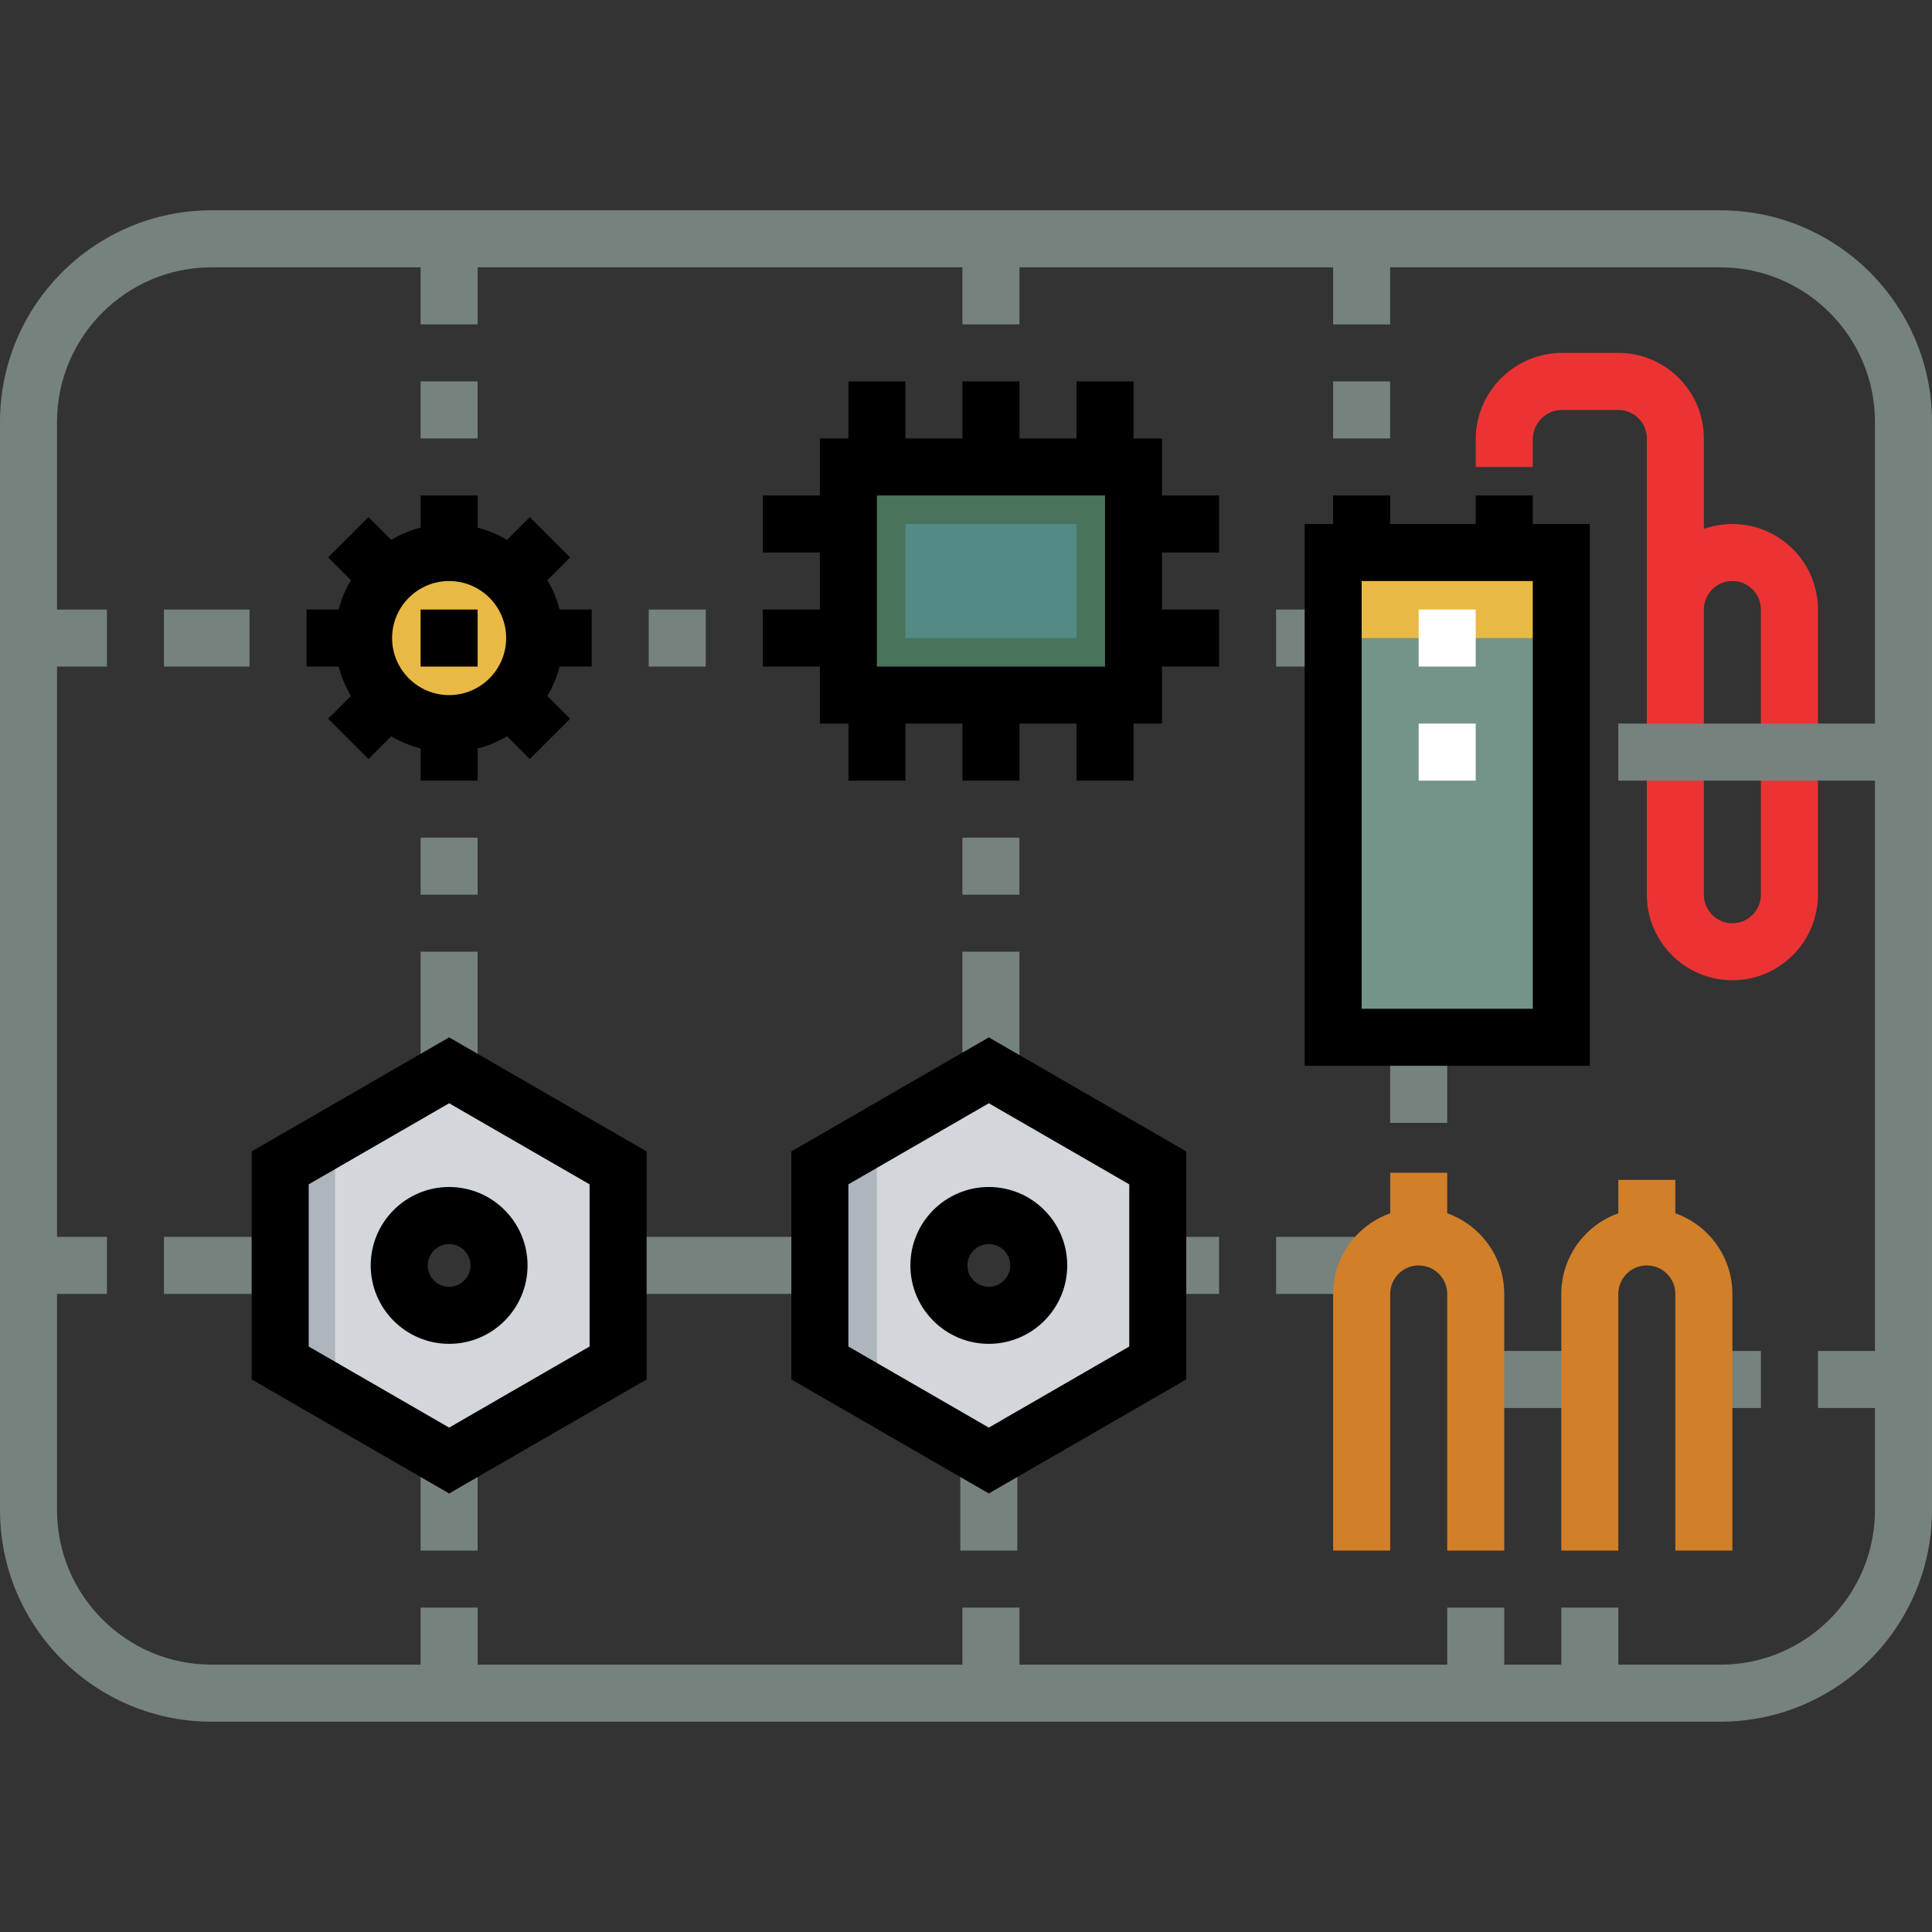
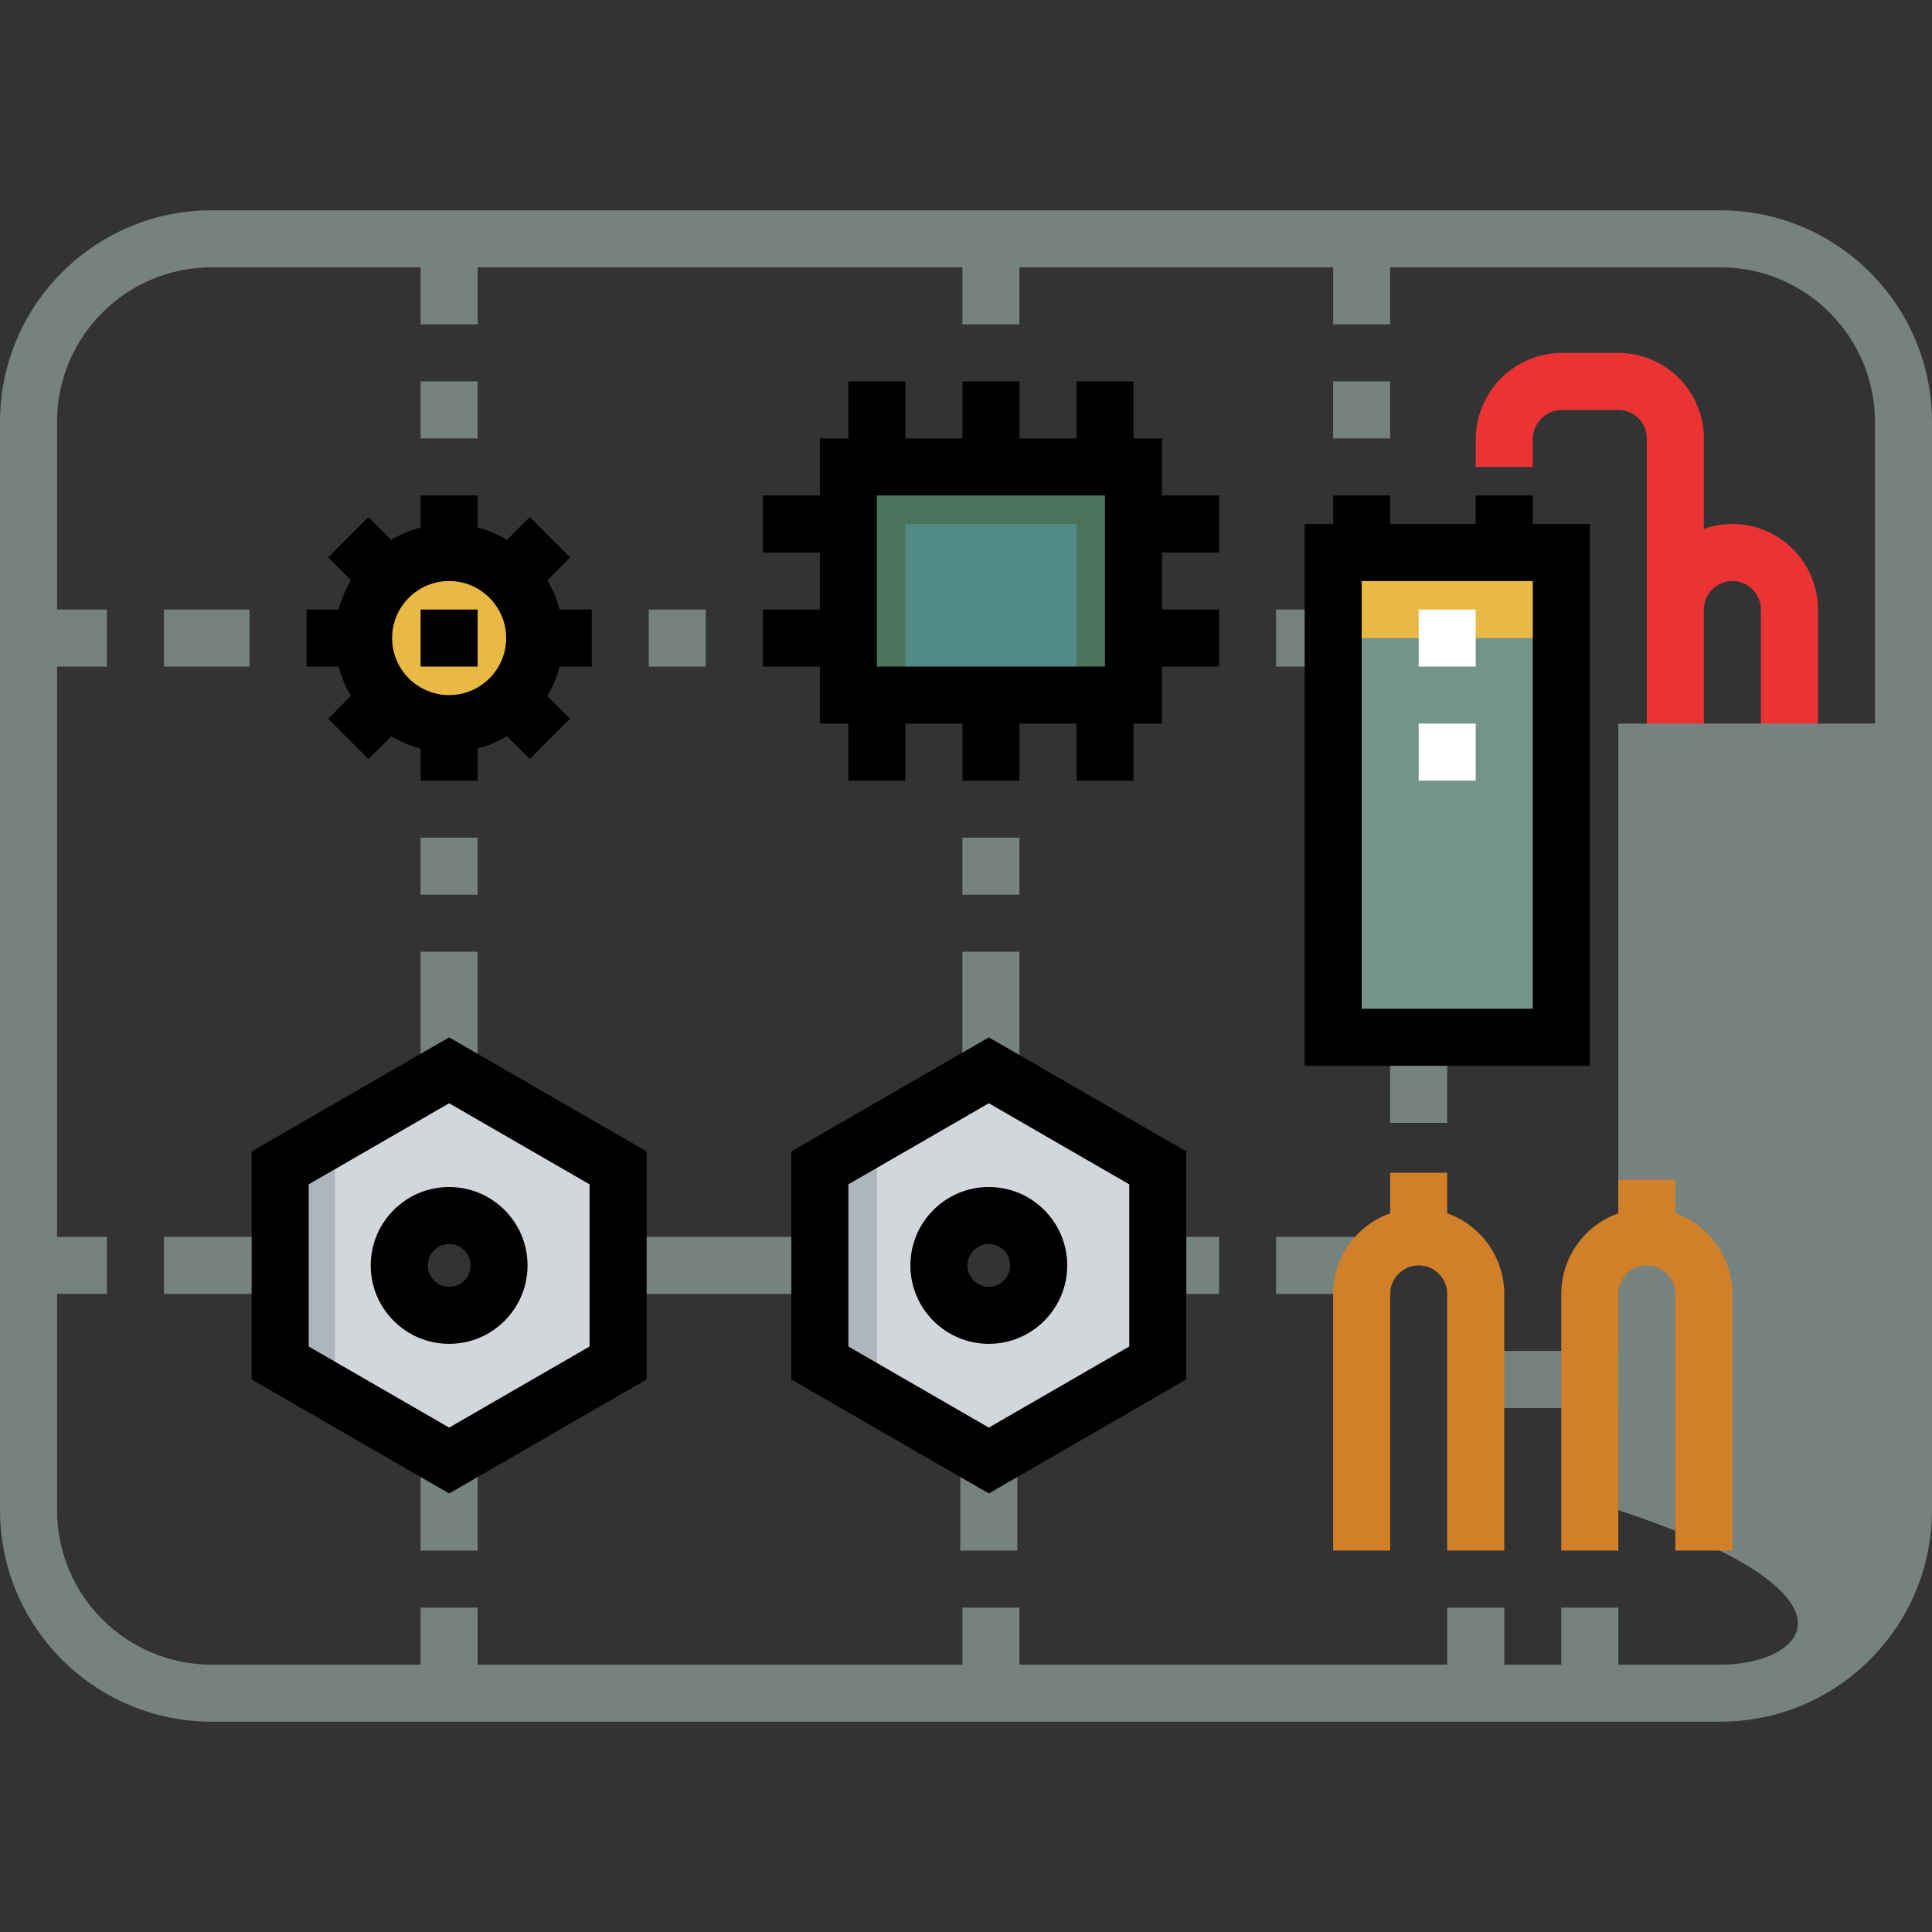
<svg xmlns="http://www.w3.org/2000/svg" version="1.1" id="Capa_1" x="0px" y="0px" viewBox="0 0 512 512" style="enable-background:new 0 0 512 512;" xml:space="preserve">
  <rect x="0" y="0" width="512" height="512" fill="#333333" stroke="none" />
  <rect x="353.294" y="146.418" style="fill:#759489;" width="60.458" height="128.472" />
  <rect x="353.294" y="146.418" style="fill:#E9B946;" width="62.347" height="22.672" />
  <rect x="224.822" y="123.747" style="fill:#528A86;" width="75.572" height="60.458" />
  <g>
    <rect x="224.822" y="123.747" style="fill:#49745B;" width="15.114" height="60.458" />
    <rect x="285.279" y="123.747" style="fill:#49745B;" width="15.114" height="60.458" />
-     <rect x="230.494" y="169.09" style="fill:#49745B;" width="60.458" height="15.114" />
    <rect x="230.494" y="123.747" style="fill:#49745B;" width="60.458" height="15.114" />
  </g>
  <circle style="fill:#E9B946;" cx="119.021" cy="169.09" r="22.672" />
  <path style="fill:#D3D6DA;" d="M262.045,283.648l-44.776,25.852v51.703l44.776,25.852l44.776-25.852v-51.703L262.045,283.648z   M262.045,348.576c-7.304,0-13.225-5.921-13.225-13.225c0-7.304,5.921-13.225,13.225-13.225c7.304,0,13.225,5.921,13.225,13.225  C275.27,342.655,269.35,348.576,262.045,348.576z" />
  <rect x="217.264" y="308.898" style="fill:#AEB5BD;" width="15.114" height="52.9" />
  <path style="fill:#D3D6DA;" d="M118.459,283.648l-44.776,25.852v51.703l44.776,25.852l44.776-25.852v-51.703L118.459,283.648z   M118.459,348.576c-7.304,0-13.225-5.921-13.225-13.225c0-7.304,5.921-13.225,13.225-13.225c7.304,0,13.225,5.921,13.225,13.225  C131.684,342.655,125.763,348.576,118.459,348.576z" />
  <rect x="73.678" y="308.898" style="fill:#AEB5BD;" width="15.114" height="52.9" />
  <path d="M156.812,176.65v-15.114h-8.513c-0.715-2.769-1.82-5.382-3.242-7.786l6.032-6.032l-10.687-10.687l-6.032,6.032  c-2.403-1.422-5.017-2.526-7.786-3.242v-8.513H111.47v8.513c-2.769,0.715-5.382,1.82-7.786,3.242l-6.032-6.032l-10.687,10.687  l6.032,6.032c-1.422,2.404-2.526,5.017-3.242,7.786h-8.513v15.114h8.513c0.715,2.769,1.82,5.382,3.242,7.786l-6.032,6.032  l10.687,10.687l6.032-6.032c2.403,1.422,5.017,2.526,7.786,3.242v8.513h15.114v-8.513c2.769-0.715,5.382-1.82,7.786-3.242  l6.032,6.032l10.687-10.687l-6.032-6.032c1.422-2.404,2.526-5.017,3.242-7.786H156.812z M119.026,184.207  c-8.334,0-15.114-6.78-15.114-15.114c0-8.334,6.78-15.114,15.114-15.114s15.114,6.78,15.114,15.114  C134.14,177.427,127.36,184.207,119.026,184.207z" />
  <rect x="111.464" y="161.533" width="15.114" height="15.114" />
  <g>
    <rect x="43.449" y="161.533" style="fill:#76827E;" width="22.672" height="15.114" />
    <rect x="111.464" y="101.075" style="fill:#76827E;" width="15.114" height="15.114" />
    <rect x="111.464" y="252.219" style="fill:#76827E;" width="15.114" height="34.007" />
    <rect x="111.464" y="221.99" style="fill:#76827E;" width="15.114" height="15.114" />
  </g>
  <path d="M119.026,356.133c-11.46,0-20.782-9.323-20.782-20.782s9.323-20.782,20.782-20.782s20.782,9.323,20.782,20.782  S130.486,356.133,119.026,356.133z M119.026,329.683c-3.126,0-5.668,2.542-5.668,5.668c0,3.126,2.542,5.668,5.668,5.668  c3.126,0,5.668-2.542,5.668-5.668C124.694,332.225,122.151,329.683,119.026,329.683z" />
  <g>
    <rect x="43.449" y="327.791" style="fill:#76827E;" width="28.334" height="15.114" />
    <rect x="111.464" y="386.364" style="fill:#76827E;" width="15.114" height="24.561" />
  </g>
  <path d="M262.045,356.133c-11.46,0-20.782-9.323-20.782-20.782s9.323-20.782,20.782-20.782c11.46,0,20.782,9.323,20.782,20.782  S273.505,356.133,262.045,356.133z M262.045,329.683c-3.126,0-5.668,2.542-5.668,5.668c0,3.126,2.542,5.668,5.668,5.668  s5.668-2.542,5.668-5.668C267.713,332.225,265.171,329.683,262.045,329.683z" />
  <g>
    <rect x="166.258" y="327.791" style="fill:#76827E;" width="49.122" height="15.114" />
    <rect x="254.486" y="386.364" style="fill:#76827E;" width="15.114" height="24.561" />
  </g>
  <path d="M323.07,146.421v-15.114h-15.114v-15.114h-7.557v-15.114h-15.114v15.114H270.17v-15.114h-15.114v15.114h-15.114v-15.114  h-15.114v15.114h-7.557v15.114h-15.114v15.114h15.114v15.114h-15.114v15.114h15.114v15.114h7.557v15.114h15.114v-15.114h15.114  v15.114h15.114v-15.114h15.114v15.114h15.114v-15.114h7.557V176.65h15.114v-15.114h-15.114v-15.114H323.07z M292.841,176.65h-60.458  v-45.343h60.458V176.65z" />
  <g>
    <rect x="171.921" y="161.533" style="fill:#76827E;" width="15.114" height="15.114" />
    <rect x="255.05" y="221.99" style="fill:#76827E;" width="15.114" height="15.114" />
    <rect x="255.05" y="252.219" style="fill:#76827E;" width="15.114" height="34.007" />
  </g>
  <path style="fill:#EB3334;" d="M459.1,259.779c-12.502,0-22.672-10.17-22.672-22.672V116.192c0-4.168-3.39-7.557-7.557-7.557H414  c-4.302,0-7.801,3.499-7.801,7.801v7.313h-15.114v-7.313c0-12.636,10.28-22.915,22.915-22.915h14.871  c12.502,0,22.672,10.17,22.672,22.672v23.966c2.365-0.838,4.909-1.295,7.557-1.295c12.502,0,22.672,10.17,22.672,22.672v75.572  C481.771,249.608,471.601,259.779,459.1,259.779z M451.542,195.543v41.565c0,4.168,3.39,7.557,7.557,7.557  c4.168,0,7.557-3.39,7.557-7.557v-75.572c0-4.168-3.39-7.557-7.557-7.557c-4.168,0-7.557,3.39-7.557,7.557V195.543z" />
  <g>
    <rect x="375.965" y="161.533" style="fill:#FFFFFF;" width="15.114" height="15.114" />
    <rect x="375.965" y="191.761" style="fill:#FFFFFF;" width="15.114" height="15.114" />
  </g>
  <g>
    <rect x="353.294" y="101.075" style="fill:#76827E;" width="15.114" height="15.114" />
    <rect x="307.951" y="327.791" style="fill:#76827E;" width="15.114" height="15.114" />
    <rect x="368.408" y="276.785" style="fill:#76827E;" width="15.114" height="20.782" />
    <rect x="338.179" y="327.791" style="fill:#76827E;" width="20.782" height="15.114" />
    <rect x="391.08" y="358.02" style="fill:#76827E;" width="28.334" height="15.114" />
    <rect x="453.432" y="358.02" style="fill:#76827E;" width="13.22" height="15.114" />
-     <path style="fill:#76827E;" d="M455.934,55.735H56.066C25.151,55.735,0,80.885,0,111.801v288.398   c0,30.915,25.151,56.066,56.066,56.066h399.867c30.915,0,56.066-25.151,56.066-56.066V111.801   C512,80.885,486.849,55.735,455.934,55.735z M455.934,441.152h-27.063v-15.114h-15.114v15.114h-15.114v-15.114h-15.114v15.114   H270.17v-15.114h-15.114v15.114H126.583v-15.114h-15.114v15.114H56.066c-22.581,0-40.952-18.371-40.952-40.953v-57.292h13.225   v-15.114H15.114V176.649h13.225v-15.114H15.114V111.8c0-22.581,18.371-40.952,40.952-40.952h55.402v15.114h15.114V70.848h128.472   v15.114h15.114V70.848h83.129v15.114h15.114V70.848h87.52c22.581,0,40.952,18.371,40.952,40.952v79.963h-68.015v15.114h68.015   v151.144h-15.114v15.114h15.114v27.063C496.886,422.781,478.515,441.152,455.934,441.152z" />
+     <path style="fill:#76827E;" d="M455.934,55.735H56.066C25.151,55.735,0,80.885,0,111.801v288.398   c0,30.915,25.151,56.066,56.066,56.066h399.867c30.915,0,56.066-25.151,56.066-56.066V111.801   C512,80.885,486.849,55.735,455.934,55.735z M455.934,441.152h-27.063v-15.114h-15.114v15.114h-15.114v-15.114h-15.114v15.114   H270.17v-15.114h-15.114v15.114H126.583v-15.114h-15.114v15.114H56.066c-22.581,0-40.952-18.371-40.952-40.953v-57.292h13.225   v-15.114H15.114V176.649h13.225v-15.114H15.114V111.8c0-22.581,18.371-40.952,40.952-40.952h55.402v15.114h15.114V70.848h128.472   v15.114h15.114V70.848h83.129v15.114h15.114V70.848h87.52c22.581,0,40.952,18.371,40.952,40.952v79.963h-68.015v15.114v151.144h-15.114v15.114h15.114v27.063C496.886,422.781,478.515,441.152,455.934,441.152z" />
  </g>
  <path d="M119.026,395.779l-52.333-30.215v-60.429l52.333-30.215l52.333,30.215v60.429L119.026,395.779z M81.807,356.839  l37.219,21.489l37.219-21.489v-42.976l-37.219-21.489l-37.219,21.489V356.839z" />
  <path d="M262.045,395.779l-52.333-30.215v-60.429l52.333-30.215l52.333,30.215v60.429L262.045,395.779z M224.827,356.839  l37.219,21.489l37.219-21.489v-42.976l-37.219-21.489l-37.219,21.489L224.827,356.839L224.827,356.839z" />
  <rect x="338.179" y="161.533" style="fill:#76827E;" width="13.22" height="15.114" />
  <path d="M406.199,138.864v-7.557h-15.114v7.557h-22.672v-7.557h-15.114v7.557h-7.557v143.587h75.572V138.864L406.199,138.864  L406.199,138.864z M406.199,267.336h-45.343V153.978h45.343V267.336z" />
  <g>
    <path style="fill:#D17F29;" d="M383.528,321.536V310.79h-15.114v10.746c-8.796,3.12-15.114,11.519-15.114,21.372v68.015h15.114   v-68.015c0-4.168,3.39-7.557,7.557-7.557c4.168,0,7.557,3.39,7.557,7.557v68.015h15.114v-68.015   C398.642,333.056,392.323,324.655,383.528,321.536z" />
    <path style="fill:#D17F29;" d="M443.985,321.536v-8.857h-15.114v8.857c-8.796,3.12-15.114,11.519-15.114,21.372v68.015h15.114   v-68.015c0-4.168,3.39-7.557,7.557-7.557c4.168,0,7.557,3.39,7.557,7.557v68.015H459.1v-68.015   C459.1,333.056,452.781,324.655,443.985,321.536z" />
  </g>
  <g>
</g>
  <g>
</g>
  <g>
</g>
  <g>
</g>
  <g>
</g>
  <g>
</g>
  <g>
</g>
  <g>
</g>
  <g>
</g>
  <g>
</g>
  <g>
</g>
  <g>
</g>
  <g>
</g>
  <g>
</g>
  <g>
</g>
</svg>